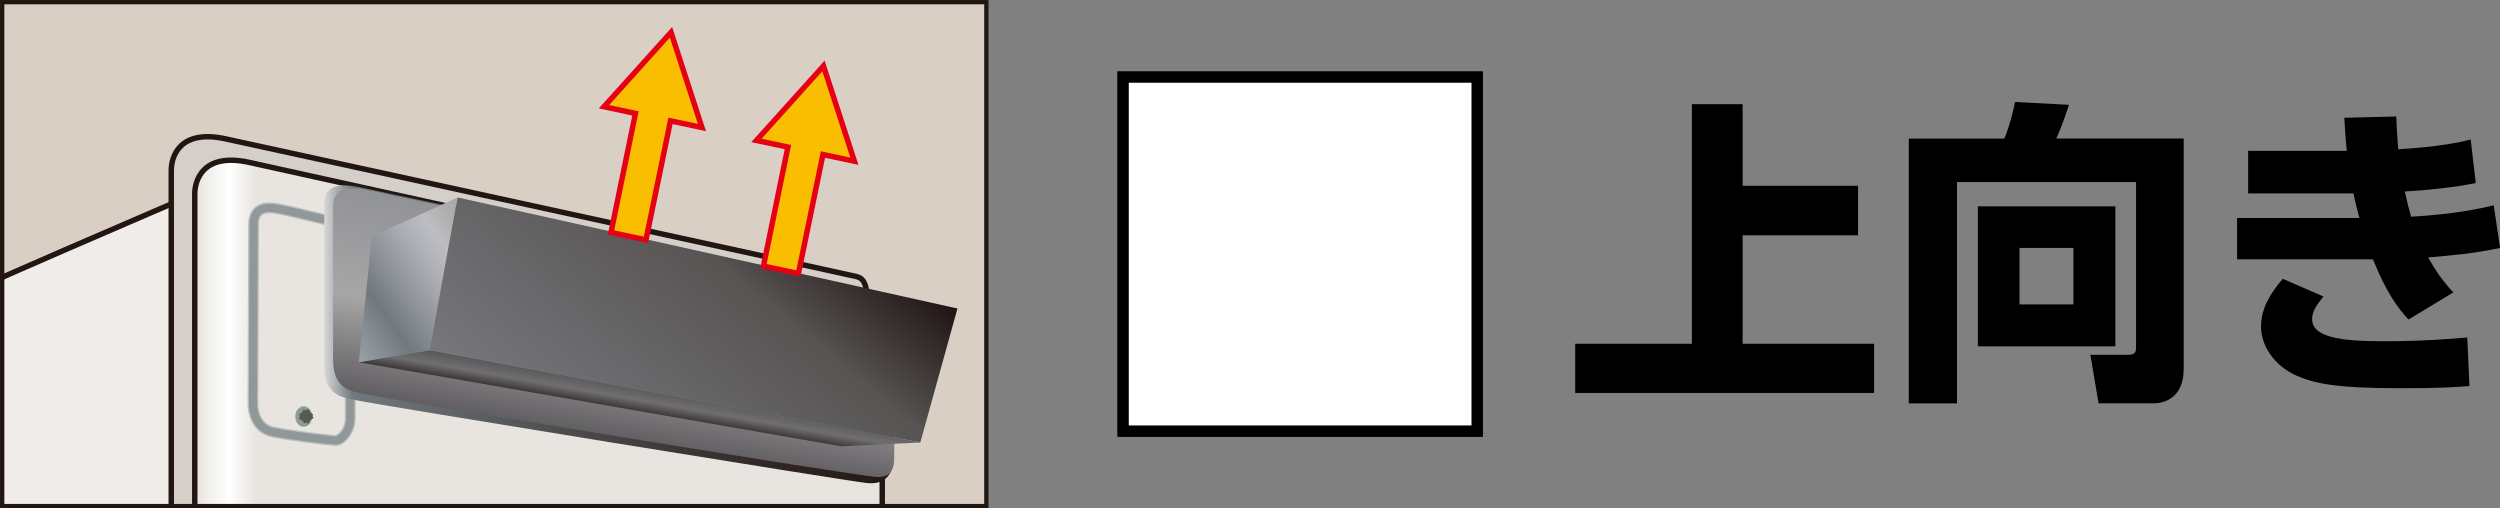
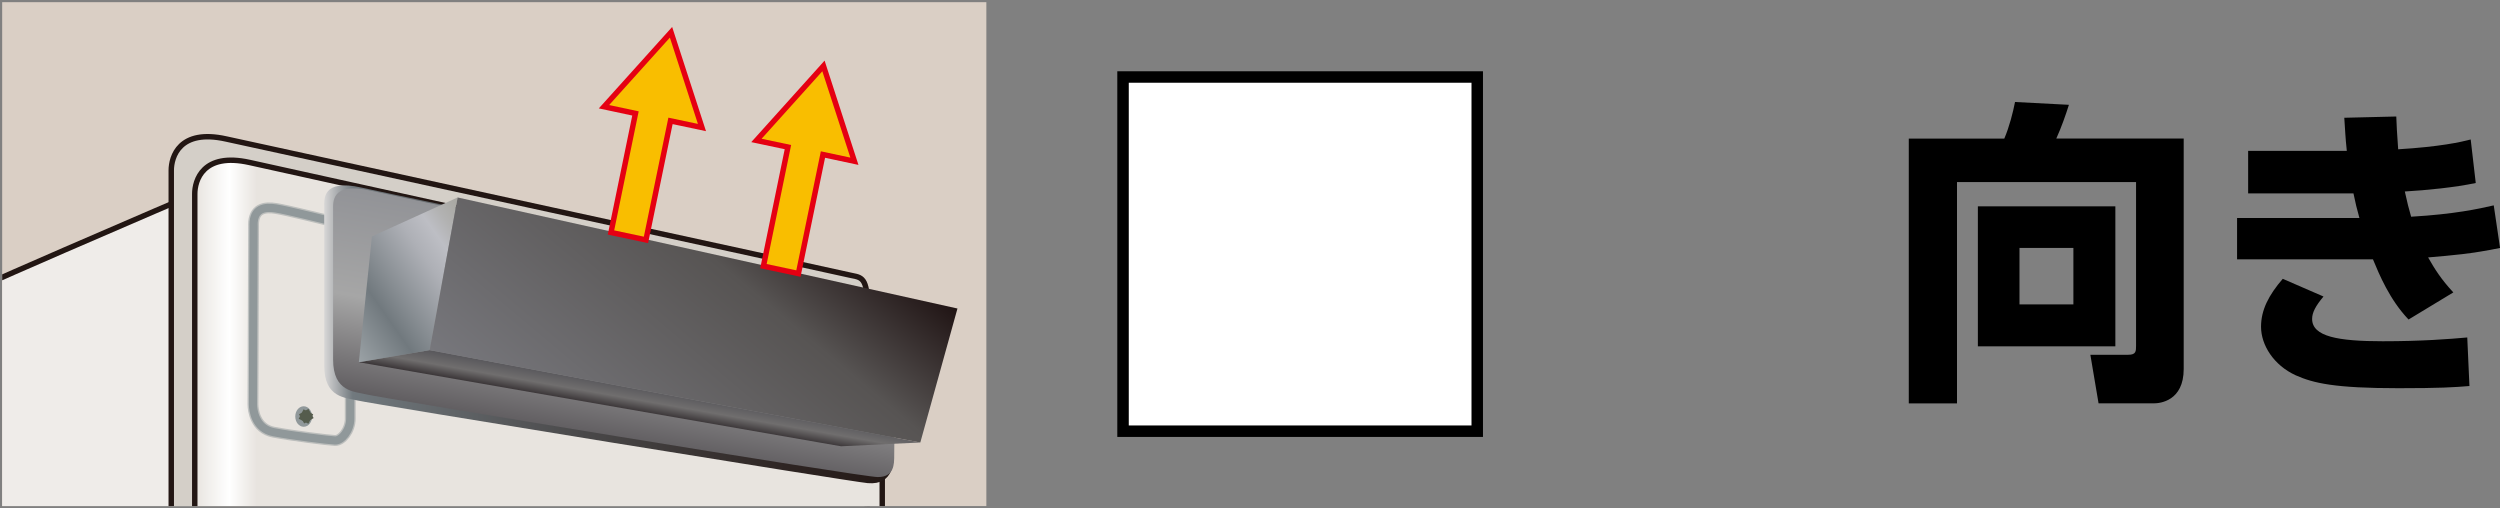
<svg xmlns="http://www.w3.org/2000/svg" id="_レイヤー_2" viewBox="0 0 436.05 88.64">
  <rect x="0" y="0" width="436.05" height="88.64" fill="#808080" stroke="none" />
  <defs>
    <clipPath id="clippath">
      <rect x=".38" y=".38" width="171.66" height="87.89" style="fill:#dacfc5; stroke:#221613; stroke-miterlimit:10; stroke-width:.75px;" />
    </clipPath>
    <linearGradient id="_名称未設定グラデーション_14" x1="33.98" y1="155.61" x2="154.11" y2="155.61" gradientUnits="userSpaceOnUse">
      <stop offset="0" stop-color="#e8e4df" />
      <stop offset=".05" stop-color="#fff" />
      <stop offset=".09" stop-color="#e8e4df" />
    </linearGradient>
    <linearGradient id="_名称未設定グラデーション_7" x1="56.55" y1="58.32" x2="155.89" y2="58.32" gradientUnits="userSpaceOnUse">
      <stop offset="0" stop-color="#d8d7d7" />
      <stop offset=".05" stop-color="#71797e" />
      <stop offset=".45" stop-color="#4a494a" />
      <stop offset=".81" stop-color="#2e2523" />
      <stop offset="1" stop-color="#231815" />
    </linearGradient>
    <linearGradient id="_名称未設定グラデーション_127" x1="103.89" y1="75.86" x2="110" y2="41.22" gradientUnits="userSpaceOnUse">
      <stop offset="0" stop-color="#615e61" />
      <stop offset=".47" stop-color="#a6a6a6" />
      <stop offset=".99" stop-color="#929397" />
    </linearGradient>
    <linearGradient id="_名称未設定グラデーション_165" x1="111.28" y1="71.76" x2="112.01" y2="67.61" gradientUnits="userSpaceOnUse">
      <stop offset="0" stop-color="#3a3537" />
      <stop offset=".47" stop-color="#706e6e" />
      <stop offset=".99" stop-color="#59585c" />
    </linearGradient>
    <linearGradient id="_名称未設定グラデーション_6" x1="59.35" y1="58.55" x2="84.41" y2="41" gradientUnits="userSpaceOnUse">
      <stop offset="0" stop-color="#9ba2a6" />
      <stop offset=".28" stop-color="#71797e" />
      <stop offset=".41" stop-color="#878d92" />
      <stop offset=".65" stop-color="#aeb0b6" />
      <stop offset=".78" stop-color="#bdbec4" />
      <stop offset=".87" stop-color="#b2b2b2" />
      <stop offset=".97" stop-color="#aaa9a4" />
    </linearGradient>
    <linearGradient id="_名称未設定グラデーション_5" x1="98.89" y1="81.17" x2="140.5" y2="31.58" gradientUnits="userSpaceOnUse">
      <stop offset="0" stop-color="#77777c" />
      <stop offset=".68" stop-color="#575453" />
      <stop offset="1" stop-color="#201414" />
    </linearGradient>
  </defs>
  <g id="_レイヤー_1-2">
    <polygon points="257.66 75.21 195.88 75.21 195.88 13.43 257.66 13.43 257.66 44.95 257.66 75.21" style="fill:#fff; stroke:#000; stroke-miterlimit:10; stroke-width:2px;" />
-     <path d="M303.95,18.17v14.24h20.13v8.63h-20.13v18.92h22.93v8.58h-52.13v-8.58h20.35V18.17h8.85Z" />
    <path d="M372.58,31.76h-31.24v38.6h-8.41V24.17h16.66c.88-2.04,1.54-4.67,1.87-6.38l9.4.49c-.5,1.6-1.32,3.96-2.2,5.88h22.22v40.2c0,5.61-4.18,5.99-5.17,5.99h-9.68l-1.43-8.47h6.6c1.37,0,1.37-.61,1.37-1.59v-28.54ZM368.96,35.99v24.42h-23.98v-24.42h23.98ZM352.24,43.25v9.84h9.4v-9.84h-9.4Z" />
    <path d="M436.05,43.25c-5.06,1.04-8.19,1.27-12.54,1.65,1.16,2.03,2.25,3.79,4.4,6.1l-7.81,4.73c-3.3-3.46-5.12-7.86-6.21-10.5h-23.7v-7.21h21.34c-.44-1.54-.71-2.69-1.04-4.29h-18.37v-7.42h17.21c-.27-2.58-.27-3.35-.44-5.77l9.07-.22c.06,1.76.11,2.53.33,5.72,7.26-.44,10.94-1.26,12.65-1.71l.88,7.59c-3.63.77-8.58,1.26-12.37,1.48.44,1.98.66,2.91,1.1,4.4,7.53-.44,11.77-1.37,14.41-1.98l1.1,7.42ZM405.26,51.72c-1.38,1.65-1.98,2.8-1.98,3.9,0,3.08,4.51,3.9,12.32,3.9,6.82,0,11.6-.38,14.74-.66l.38,8.47c-2.64.22-5.11.38-12.37.38-11.16,0-14.85-.88-17.93-2.25-3.85-1.76-6.05-5.28-6.05-8.47,0-2.91,1.32-5.5,3.79-8.36l7.09,3.08Z" />
    <rect x=".38" y=".38" width="171.66" height="87.89" style="fill:#dacfc5;" />
    <g style="clip-path:url(#clippath);">
      <path d="M-22.56,65.73c0-4.1-.91-5.93,5.93-9.57,6.84-3.65,50.61-22.34,50.61-22.34v257.59l-56.54-13.68V65.73Z" style="fill:#efece9; stroke:#221613; stroke-miterlimit:10; stroke-width:.95px;" />
      <path d="M151.27,261.78s1.82,4.1-5.02,5.93c-6.84,1.82-101.79,18.46-106.35,18.92-4.56.46-10.03-2.28-10.03-7.75V29.71c0-2.28,1.37-7.3,9.57-5.47,8.21,1.82,106.81,23.25,108.63,23.71,1.82.46,3.19,0,3.19,5.02v208.81Z" style="fill:#d4cfc8; stroke:#221613; stroke-miterlimit:10; stroke-width:.95px;" />
      <path d="M153.89,258.59s1.82,4.1-5.02,5.93c-6.84,1.82-100.31,18.24-104.87,18.69-4.56.46-10.03-2.28-10.03-7.75V33.81c0-2.28,1.37-7.3,9.57-5.47,8.21,1.82,105.32,23.25,107.15,23.71,1.82.46,3.19,0,3.19,5.02v201.53Z" style="fill:url(#_名称未設定グラデーション_14); stroke:#221613; stroke-miterlimit:10; stroke-width:.95px;" />
      <path d="M44.23,39.21c0,1.27-.11,30.24-.11,31.3s.42,4.26,3.6,4.87,9.56,1.4,10.72,1.45,2.65-1.79,2.65-3.8v-30.23c0-1.48-.74-3.63-3.18-4.2s-7.76-1.91-9.77-2.24c-2.01-.33-3.92,0-3.92,2.86Z" style="fill:none; stroke:#90989a; stroke-linecap:round; stroke-linejoin:round; stroke-width:1.43px;" />
      <ellipse cx="52.97" cy="72.65" rx="1.47" ry="1.79" style="fill:#90989a;" />
      <line x1="52.97" y1="71.79" x2="53.88" y2="73.39" style="fill:none; stroke:#555c4d; stroke-miterlimit:10; stroke-width:1.9px;" />
      <line x1="53.79" y1="71.83" x2="52.94" y2="73.48" style="fill:none; stroke:#555c4d; stroke-miterlimit:10; stroke-width:1.9px;" />
      <path d="M44.23,39.21c0,1.27-.11,30.24-.11,31.3s.42,4.26,3.6,4.87,9.56,1.4,10.72,1.45,2.65-1.79,2.65-3.8v-30.23c0-1.48-.74-3.63-3.18-4.2s-7.76-1.91-9.77-2.24c-2.01-.33-3.92,0-3.92,2.86Z" style="fill:none; opacity:.5; stroke:#90989a; stroke-linecap:round; stroke-linejoin:round; stroke-width:1.9px;" />
      <path d="M155.89,78.8c0,1.69.04,5.86-4.54,5.47-2.85-.24-86.89-13.89-88.96-14.41-2.08-.52-5.84-.39-5.84-6.1v-27.67c0-1.3-.39-4.93,6.49-3.37,6.88,1.56,89.56,18.56,90.34,18.69s1.3.26,1.3,1.43,1.21,25.96,1.21,25.96Z" style="fill:url(#_名称未設定グラデーション_7);" />
      <path d="M155.97,79.32c0,1.69,0,3.89-2.86,3.89s-87.09-13.89-89.17-14.41-5.84-.39-5.84-6.1v-26.09c0-1.3-.39-4.93,6.49-3.37,6.88,1.56,89.56,18.56,90.34,18.69s1.3.26,1.3,1.43-.26,25.96-.26,25.96Z" style="fill:url(#_名称未設定グラデーション_127);" />
      <polygon points="74.94 61.07 62.59 63.18 146.69 77.84 160.52 77.18 74.94 61.07" style="fill:url(#_名称未設定グラデーション_165);" />
      <polygon points="64.87 41.24 79.82 34.44 74.94 61.07 62.59 63.18 64.87 41.24" style="fill:url(#_名称未設定グラデーション_6);" />
      <path d="M86.93,44.58c-.38,1.22-1.35,2.22-2.16,2.22s-1.17-.99-.79-2.22,1.35-2.22,2.16-2.22,1.17.99.79,2.22Z" style="fill:none; stroke:#90989a; stroke-miterlimit:10; stroke-width:1.9px;" />
      <polygon points="74.94 61.07 79.82 34.44 167 53.81 160.52 77.18 74.94 61.07" style="fill:url(#_名称未設定グラデーション_5);" />
    </g>
-     <rect x=".38" y=".38" width="171.66" height="87.89" style="fill:none; stroke:#221613; stroke-miterlimit:10; stroke-width:.75px;" />
    <polygon points="112.3 41.28 116.58 20.52 121.73 21.61 116.84 6.56 106.25 18.32 111.4 19.42 107.13 40.18 112.3 41.28" style="fill:none; stroke:#e50012; stroke-miterlimit:10; stroke-width:1.9px;" />
    <polygon points="112.3 41.28 116.58 20.52 121.73 21.61 116.84 6.56 106.25 18.32 111.4 19.42 107.13 40.18 112.3 41.28" style="fill:#f9be00;" />
    <polygon points="138.89 47.15 143.17 26.39 148.32 27.49 143.43 12.43 132.84 24.2 137.99 25.29 133.72 46.05 138.89 47.15" style="fill:none; stroke:#e50012; stroke-miterlimit:10; stroke-width:1.9px;" />
    <polygon points="138.89 47.15 143.17 26.39 148.32 27.49 143.43 12.43 132.84 24.2 137.99 25.29 133.72 46.05 138.89 47.15" style="fill:#f9be00;" />
  </g>
</svg>